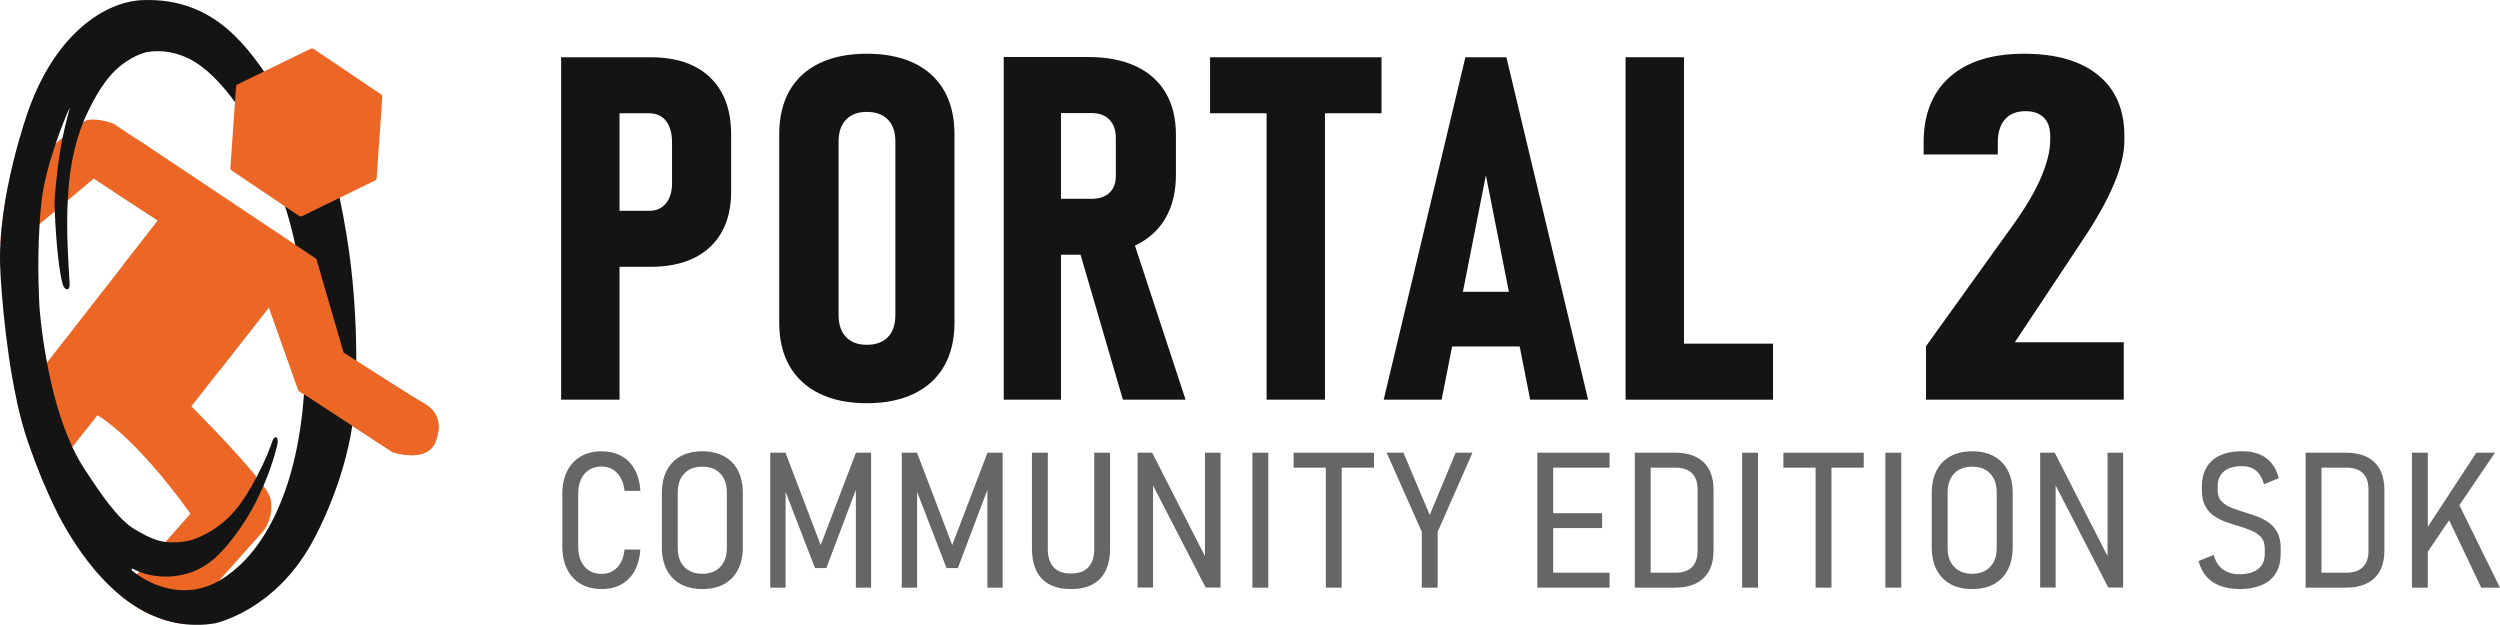
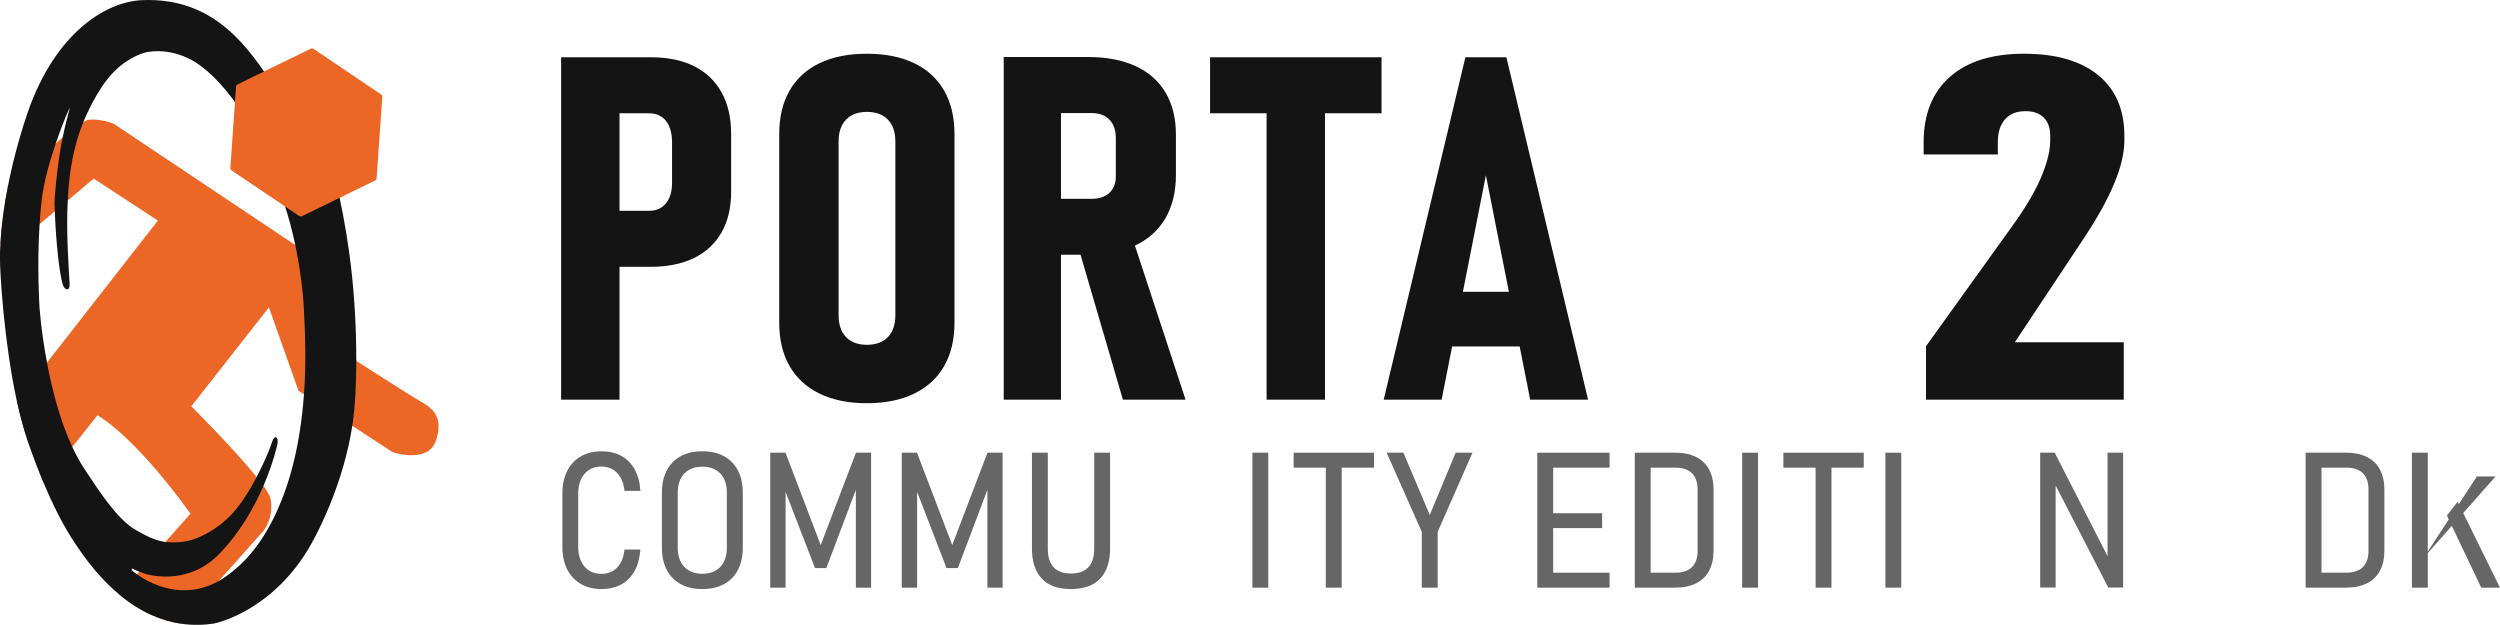
<svg xmlns="http://www.w3.org/2000/svg" version="1.1" id="Ebene_1" x="0px" y="0px" viewBox="0 0 518.34 129.55" style="enable-background:new 0 0 518.34 129.55;" xml:space="preserve">
  <style type="text/css">
	.st0{fill:#141414;}
	.st1{opacity:0.6;}
	.st2{fill:#EC6726;}
	.st3{fill-rule:evenodd;clip-rule:evenodd;fill:#141414;}
</style>
  <g id="Logo_00000070105257944253160430000015232160730228536731_">
    <g id="Text_00000017503749535232430410000014993304957217422500_">
      <g>
        <path class="st0" d="M116.34,82.87v-71h12.11v71H116.34z M122,55.33V43.71h12.55c1.5,0,2.67-0.51,3.52-1.54     c0.85-1.03,1.27-2.45,1.27-4.27v-8.35c0-1.92-0.42-3.41-1.25-4.47c-0.83-1.06-2.01-1.59-3.54-1.59H122V11.87h12.89     c3.55,0,6.56,0.62,9.03,1.86c2.47,1.24,4.37,3.04,5.69,5.42c1.32,2.38,1.98,5.26,1.98,8.64v11.96c0,3.29-0.66,6.1-1.98,8.42     c-1.32,2.33-3.22,4.1-5.71,5.32s-5.49,1.83-9.01,1.83H122z" />
        <path class="st0" d="M179.73,83.6c-3.81,0-7.07-0.66-9.79-1.98c-2.72-1.32-4.79-3.22-6.23-5.71c-1.43-2.49-2.15-5.49-2.15-9.01     V27.84c0-3.55,0.72-6.57,2.15-9.06c1.43-2.49,3.51-4.39,6.23-5.69c2.72-1.3,5.98-1.95,9.79-1.95s7.07,0.65,9.79,1.95     c2.72,1.3,4.79,3.2,6.23,5.69c1.43,2.49,2.15,5.51,2.15,9.06V66.9c0,3.52-0.72,6.52-2.15,9.01c-1.43,2.49-3.51,4.39-6.23,5.71     C186.8,82.94,183.54,83.6,179.73,83.6z M179.73,71.49c1.89,0,3.34-0.54,4.37-1.61s1.54-2.59,1.54-4.54V29.3     c0-1.92-0.51-3.42-1.54-4.49s-2.48-1.61-4.37-1.61c-1.86,0-3.3,0.54-4.32,1.61s-1.54,2.57-1.54,4.49v36.04     c0,1.95,0.51,3.47,1.54,4.54S177.87,71.49,179.73,71.49z" />
        <path class="st0" d="M208.11,82.87V11.82h11.87v71.04H208.11z M213.53,52.84V41.22h12.79c1.59,0,2.83-0.42,3.71-1.25     s1.32-1.98,1.32-3.44v-7.91c0-1.63-0.44-2.9-1.32-3.81c-0.88-0.91-2.12-1.37-3.71-1.37h-12.79V11.82h12.06     c3.84,0,7.12,0.63,9.84,1.88c2.72,1.25,4.79,3.08,6.23,5.49c1.43,2.41,2.15,5.32,2.15,8.74v8.3c0,3.52-0.72,6.51-2.15,8.98     c-1.43,2.47-3.51,4.36-6.23,5.66c-2.72,1.3-6,1.95-9.84,1.95H213.53z M232.82,82.87l-9.42-32.23l11.08-2.25l11.33,34.47H232.82z" />
        <path class="st0" d="M250.89,23.49V11.87h35.55v11.62H250.89z M262.61,82.87V17.83h12.11v65.04H262.61z" />
        <path class="st0" d="M286.89,82.87l16.94-71h8.5l16.94,71h-12.01l-9.18-46.53l-9.18,46.53H286.89z M298.41,71.83V60.5h19.34     v11.33H298.41z" />
-         <path class="st0" d="M337.04,82.87v-71h12.11v71H337.04z M342.02,82.87V71.25h25.59v11.62H342.02z" />
        <path class="st0" d="M399.33,82.87V71.78l17.88-24.9c2.73-3.78,4.72-7.15,5.98-10.11c1.26-2.96,1.89-5.53,1.89-7.71v-0.93     c0-1.63-0.45-2.88-1.34-3.76c-0.9-0.88-2.16-1.32-3.78-1.32c-1.83,0-3.25,0.56-4.24,1.68c-1,1.12-1.5,2.71-1.5,4.76v2.54h-15.38     V29.5c0-5.83,1.81-10.34,5.43-13.55c3.62-3.21,8.75-4.81,15.38-4.81c6.63,0,11.76,1.48,15.38,4.44c3.62,2.96,5.43,7.16,5.43,12.6     v0.93c0,2.6-0.71,5.61-2.14,9.01c-1.42,3.4-3.58,7.27-6.47,11.6l-14.1,21.24h22.58v11.91H399.33z" />
      </g>
      <g class="st1">
        <path d="M124.72,122.13c-1.67,0-3.11-0.36-4.32-1.07c-1.21-0.71-2.15-1.72-2.81-3.03c-0.66-1.31-0.99-2.87-0.99-4.7v-10.95     c0-1.83,0.33-3.41,0.99-4.71c0.66-1.31,1.6-2.32,2.81-3.03c1.21-0.71,2.65-1.07,4.32-1.07c1.58,0,2.95,0.32,4.11,0.96     c1.16,0.64,2.08,1.58,2.76,2.8c0.68,1.23,1.08,2.7,1.19,4.44h-3.29c-0.12-1.06-0.38-1.97-0.81-2.72s-0.97-1.32-1.65-1.72     c-0.67-0.4-1.45-0.6-2.32-0.6c-1.48,0-2.65,0.51-3.52,1.52c-0.87,1.01-1.31,2.39-1.31,4.14v10.95c0,1.75,0.44,3.12,1.31,4.13     c0.87,1.01,2.05,1.51,3.52,1.51c1.31,0,2.39-0.43,3.24-1.3c0.85-0.87,1.36-2.11,1.53-3.74h3.29c-0.12,1.73-0.52,3.21-1.2,4.44     c-0.69,1.23-1.61,2.16-2.76,2.8C127.66,121.81,126.29,122.13,124.72,122.13z" />
        <path d="M145.62,122.13c-1.76,0-3.26-0.34-4.51-1.03c-1.25-0.69-2.21-1.68-2.88-2.97s-1-2.85-1-4.66v-11.24     c0-1.81,0.33-3.36,1-4.66s1.63-2.29,2.88-2.97c1.25-0.69,2.75-1.03,4.51-1.03s3.26,0.34,4.51,1.03c1.25,0.69,2.21,1.68,2.88,2.97     s1,2.85,1,4.66v11.24c0,1.81-0.33,3.36-1,4.66s-1.63,2.29-2.88,2.97C148.88,121.79,147.37,122.13,145.62,122.13z M145.62,118.96     c1.59,0,2.83-0.48,3.73-1.43c0.9-0.96,1.35-2.27,1.35-3.93v-11.47c0-1.68-0.45-3-1.35-3.95c-0.9-0.95-2.14-1.42-3.73-1.42     s-2.84,0.47-3.74,1.42c-0.9,0.95-1.36,2.26-1.36,3.95v11.47c0,1.67,0.45,2.98,1.36,3.93     C142.78,118.48,144.03,118.96,145.62,118.96z" />
        <path d="M170.16,113.01l7.31-19.15h3.14v27.98h-3.16V99.67l0.25,1.23l-6.37,16.88h-2.35l-6.37-16.49l0.27-1.62v22.17h-3.18V93.86     h3.16L170.16,113.01z" />
        <path d="M197.43,113.01l7.31-19.15h3.14v27.98h-3.16V99.67l0.25,1.23l-6.37,16.88h-2.35l-6.37-16.49l0.27-1.62v22.17h-3.18V93.86     h3.16L197.43,113.01z" />
        <path d="M222.04,122.13c-2.66,0-4.67-0.71-6.03-2.15c-1.37-1.43-2.05-3.52-2.05-6.28V93.86h3.29v19.95c0,1.68,0.4,2.95,1.21,3.81     s2,1.29,3.58,1.29c1.59,0,2.79-0.43,3.61-1.29c0.81-0.86,1.22-2.13,1.22-3.81V93.86h3.29v19.84c0,2.76-0.69,4.85-2.07,6.28     C226.71,121.42,224.7,122.13,222.04,122.13z" />
-         <path d="M235.86,121.82V93.86h3.02l11.64,22.8l-0.69,0.19V93.86h3.23v27.96h-3.08l-11.66-22.61l0.75-0.1v22.71H235.86z" />
        <path d="M262.96,93.86v27.98h-3.29V93.86H262.96z" />
        <path d="M268.22,96.96v-3.1h16.66v3.1H268.22z M274.89,121.84V95.86h3.29v25.98H274.89z" />
        <path d="M305.3,93.86l-7.22,16.41v11.57h-3.29v-11.57l-7.29-16.41h3.48l5.46,12.91l5.37-12.91H305.3z" />
        <path d="M318.74,121.84V93.86h3.29v27.98H318.74z M320.64,96.96v-3.1h13.08v3.1H320.64z M320.64,109.49v-3.08h11.54v3.08H320.64z      M320.64,121.84v-3.1h13.08v3.1H320.64z" />
        <path d="M338.95,121.84V93.86h3.29v27.98H338.95z M341.22,121.84v-3.1h6.16c1.5,0,2.64-0.38,3.42-1.15s1.17-1.88,1.17-3.33     v-12.82c0-1.45-0.39-2.56-1.17-3.33s-1.92-1.15-3.42-1.15h-6.16v-3.1h6.04c2.6,0,4.59,0.66,5.96,1.98     c1.37,1.32,2.06,3.23,2.06,5.73v12.55c0,1.67-0.31,3.08-0.92,4.22c-0.62,1.15-1.52,2.02-2.71,2.61     c-1.19,0.59-2.66,0.89-4.41,0.89H341.22z" />
        <path d="M364.5,93.86v27.98h-3.29V93.86H364.5z" />
        <path d="M369.76,96.96v-3.1h16.66v3.1H369.76z M376.44,121.84V95.86h3.29v25.98H376.44z" />
        <path d="M394.2,93.86v27.98h-3.29V93.86H394.2z" />
-         <path d="M408.91,122.13c-1.76,0-3.26-0.34-4.51-1.03c-1.25-0.69-2.21-1.68-2.88-2.97s-1-2.85-1-4.66v-11.24     c0-1.81,0.33-3.36,1-4.66s1.63-2.29,2.88-2.97c1.25-0.69,2.75-1.03,4.51-1.03c1.76,0,3.26,0.34,4.51,1.03     c1.25,0.69,2.21,1.68,2.88,2.97s1,2.85,1,4.66v11.24c0,1.81-0.33,3.36-1,4.66s-1.63,2.29-2.88,2.97     C412.17,121.79,410.67,122.13,408.91,122.13z M408.91,118.96c1.59,0,2.83-0.48,3.73-1.43c0.9-0.96,1.35-2.27,1.35-3.93v-11.47     c0-1.68-0.45-3-1.35-3.95c-0.9-0.95-2.14-1.42-3.73-1.42s-2.84,0.47-3.74,1.42c-0.9,0.95-1.36,2.26-1.36,3.95v11.47     c0,1.67,0.45,2.98,1.36,3.93C406.07,118.48,407.32,118.96,408.91,118.96z" />
        <path d="M423,121.82V93.86h3.02l11.64,22.8l-0.69,0.19V93.86h3.23v27.96h-3.08l-11.66-22.61l0.75-0.1v22.71H423z" />
-         <path d="M464.32,122.13c-1.45,0-2.75-0.21-3.91-0.63c-1.15-0.42-2.12-1.06-2.9-1.92c-0.78-0.86-1.33-1.95-1.67-3.27l3.14-1.25     c0.37,1.37,1.03,2.38,1.96,3.03c0.94,0.65,2.06,0.97,3.37,0.97c1.71,0,3.01-0.37,3.91-1.11c0.9-0.74,1.35-1.78,1.35-3.13v-1.06     c0-1-0.25-1.79-0.76-2.36c-0.51-0.57-1.17-1.03-1.98-1.38c-0.81-0.35-1.7-0.66-2.65-0.94c-0.91-0.27-1.82-0.56-2.71-0.88     c-0.9-0.31-1.72-0.73-2.45-1.24c-0.74-0.51-1.34-1.19-1.8-2.04s-0.69-1.94-0.69-3.27v-0.75c0-2.37,0.72-4.19,2.16-5.45     c1.44-1.26,3.5-1.89,6.18-1.89c2.03,0,3.67,0.46,4.95,1.39c1.27,0.92,2.16,2.32,2.66,4.18l-3.06,1.27     c-0.37-1.27-0.94-2.21-1.69-2.83c-0.76-0.62-1.71-0.92-2.85-0.92c-1.63,0-2.88,0.36-3.76,1.08c-0.88,0.72-1.32,1.75-1.32,3.1     v0.79c0,1.01,0.28,1.8,0.84,2.37s1.29,1.02,2.19,1.36c0.9,0.34,1.86,0.66,2.88,0.97c0.86,0.26,1.71,0.55,2.56,0.89     s1.61,0.76,2.3,1.27c0.69,0.51,1.24,1.19,1.67,2.04c0.42,0.85,0.63,1.9,0.63,3.16v1.12c0,2.37-0.73,4.19-2.2,5.46     C469.17,121.5,467.07,122.13,464.32,122.13z" />
        <path d="M478.04,121.84V93.86h3.29v27.98H478.04z M480.31,121.84v-3.1h6.16c1.5,0,2.64-0.38,3.43-1.15     c0.78-0.77,1.17-1.88,1.17-3.33v-12.82c0-1.45-0.39-2.56-1.17-3.33c-0.78-0.77-1.92-1.15-3.43-1.15h-6.16v-3.1h6.04     c2.6,0,4.59,0.66,5.96,1.98c1.37,1.32,2.06,3.23,2.06,5.73v12.55c0,1.67-0.31,3.08-0.92,4.22c-0.62,1.15-1.52,2.02-2.71,2.61     c-1.19,0.59-2.66,0.89-4.41,0.89H480.31z" />
-         <path d="M500.08,121.84V93.86h3.29v27.98H500.08z M502.58,115.55l-0.12-4.93l10.97-16.76h3.87L502.58,115.55z M514.45,121.84     l-7.12-14.95l2.23-2.87l8.77,17.82H514.45z" />
+         <path d="M500.08,121.84V93.86h3.29v27.98H500.08z M502.58,115.55l10.97-16.76h3.87L502.58,115.55z M514.45,121.84     l-7.12-14.95l2.23-2.87l8.77,17.82H514.45z" />
      </g>
    </g>
    <g id="Icon_00000062168508952650159620000014269937030355654585_">
      <g>
        <g>
          <path class="st2" d="M90.32,91.52c-1.73,4.66-8.91,2.23-8.91,2.23l-8.35-5.45l-10.04-6.54l-1.13-0.74l-6.13-17.3L39.67,84.24      c0,0,8.8,8.78,13.53,14.65c0.53,0.66,1,1.27,1.41,1.84c0.81,1.13,1.35,2.06,1.47,2.64c0.82,3.85-1.41,6.65-1.41,6.65l-9.28,10.4      l-7.92,8.87c-3.92-0.59-8.28-2.32-12.76-6.06l3.68-4.16l0.49-0.56l5.45-6.17l5.16-5.84C27.62,90.03,20.21,86.1,20.21,86.1      l-5.22,6.57l-5.92,7.47c-1.1-2.63-2.19-5.5-3.28-8.63c-0.87-2.52-1.63-5.38-2.28-8.35l6.24-7.99l22.99-29.44l-13.32-8.7      l-5.36,4.51l-2.69,2.27l-3.16,2.65L5.89,48.4c0,0-3.01,2.57-5.79,2.11c0.21-4.08,0.81-8.2,1.57-12.01      c2.74-2.52,6.57-5.98,9.9-8.79l0-0.01c0.48-0.42,0.96-0.81,1.42-1.18c1.76-1.47,3.3-2.64,4.28-3.22c0.4-0.25,0.71-0.4,0.92-0.43      c2.51-0.4,5.37,0.78,5.37,0.78l37.64,25.14l4.37,2.92l5.65,19.42c0,0,1.05,0.68,2.64,1.69c4.2,2.7,12.09,7.74,13.72,8.64      C89.85,84.69,92.04,86.85,90.32,91.52z" />
        </g>
      </g>
      <path class="st3" d="M73.87,74.8c0.01-5.95-0.31-12.91-1.12-19.73c-0.92-7.8-3.11-20.07-6.68-29.27    c-2.31-5.9-4.07-9.29-5.29-10.83c-1.09-1.4-1.75-1.32-1.44,0.26c0.27,1.3,1.94,4.56,2.99,7.62c1.57,4.6,5.67,16.53,4.08,14.34    c-0.69-0.97-4.34-11.67-9.59-19.35C51.76,10.45,44.89-0.62,29.47,0.03c-7.53,0.32-17.96,6.75-23.7,23.19    c-1.02,2.93-2.79,8.63-4.11,15.28c-0.76,3.81-1.36,7.93-1.57,12.01c-0.07,1.01-0.1,2.02-0.1,3.02c-0.01,3.03,0.84,17.4,3.5,29.63    c0.66,2.97,1.41,5.83,2.28,8.35c1.09,3.13,2.18,6,3.28,8.63c1.82,4.35,3.68,8.02,5.6,11.1c3.34,5.36,6.73,9.23,10.05,12.01    c4.47,3.74,8.84,5.47,12.76,6.06c2.54,0.38,4.9,0.29,6.98-0.04c0.93-0.21,12.41-2.9,20.04-16.39c1.72-3.03,6.75-12.88,8.56-24.58    c0.05-0.28,0.09-0.58,0.13-0.87C73.59,84.52,73.86,80.04,73.87,74.8z M57.38,106.07c-3.19,6.99-6.99,10.94-10.42,13.37    c-0.52,0.38-1.04,0.7-1.56,0.99c-7.56,4.28-14.44,0.46-16.99-1.34c-0.67-0.48-1.05-0.81-1.05-0.81s-0.27-0.65,0.35-0.27    c0.26,0.15,0.73,0.36,1.19,0.53c0.58,0.22,1.1,0.4,1.1,0.4s8.61,2.93,15.42-4.05c4.39-4.51,7.33-9.79,9.2-14.15    c2.15-4.97,2.93-8.76,2.94-8.84c0.16-1.62-0.71-1.56-1.08-0.45c-0.47,1.47-1.65,4.38-3.27,7.45c-1.26,2.42-2.8,4.95-4.46,6.92    c-4.09,4.84-9.06,6.14-9.06,6.14s-2.4,0.76-5.34,0.41l-0.29-0.04c-1.91-0.27-3.81-1.23-5.98-2.49    c-3.75-2.17-7.48-7.92-10.56-12.59c-0.93-1.41-1.77-2.96-2.53-4.58c-2.59-5.54-4.23-12.06-5.25-17.5    c-1.22-6.5-1.55-11.47-1.55-11.47s-0.55-8.4,0.02-17.24c0.1-1.71,0.25-3.43,0.45-5.11c0.44-3.67,1.68-8.02,2.91-11.63l0-0.01    c1.53-4.5,3.02-7.85,2.87-7.22c-0.16,0.71-0.86,3.11-1.45,6.03c-0.18,0.81-0.34,1.66-0.48,2.53c-0.82,4.96-1.22,10.33-1.21,11    c0.02,0.59,0.04,1.18,0.06,1.76c0.26,6.61,0.94,12.85,1.67,15.23c0.32,1.05,1.54,1.64,1.4-0.42c-0.22-3.43-0.73-10.92-0.38-17.08    c0.02-0.28,0.03-0.55,0.06-0.83c0.04-0.39,0.16-8.04,3.17-15.41c0.2-0.51,0.41-1.01,0.65-1.51c1.92-4.11,3.85-7.13,5.88-9.1    c3.18-3.08,6.2-3.81,6.76-3.91c3.01-0.49,6.53,0.04,9.8,2.04c3.36,2.05,6.92,5.98,10.11,10.91c3.4,5.27,6.22,11.94,8.35,18.22    c1.02,3,1.8,6.04,2.39,8.83c1.37,6.59,1.69,11.77,1.69,11.77s0.68,9.41,0.25,17.12c-0.04,0.71-0.08,1.41-0.14,2.1    C62.22,92.66,59.98,100.37,57.38,106.07z" />
      <g>
        <path class="st2" d="M55.02,40.05c-2.31-1.56-4.62-3.12-6.94-4.67c-0.25-0.17-0.33-0.33-0.31-0.63     c0.4-5.58,0.79-11.16,1.17-16.75c0.02-0.27,0.12-0.4,0.35-0.52c5.02-2.44,10.04-4.89,15.05-7.34c0.28-0.14,0.47-0.14,0.74,0.04     c4.62,3.13,9.24,6.25,13.87,9.36c0.25,0.17,0.33,0.33,0.31,0.63c-0.4,5.58-0.79,11.16-1.17,16.75c-0.02,0.27-0.12,0.4-0.35,0.52     c-5.02,2.44-10.04,4.89-15.05,7.34c-0.3,0.15-0.51,0.11-0.77-0.07C59.63,43.15,57.32,41.6,55.02,40.05z" />
      </g>
-       <path class="st2" d="M87.59,83.44C85.34,82.2,71.24,73.1,71.24,73.1l-5.65-19.42l-37.2-24.83L23.53,39.7l9.21,6.02l-7.31,9.36    l20.11,21.68l10.22-13.04l6.14,17.3l19.51,12.73c0,0,7.18,2.43,8.91-2.23C92.05,86.85,89.85,84.69,87.59,83.44z" />
    </g>
  </g>
</svg>